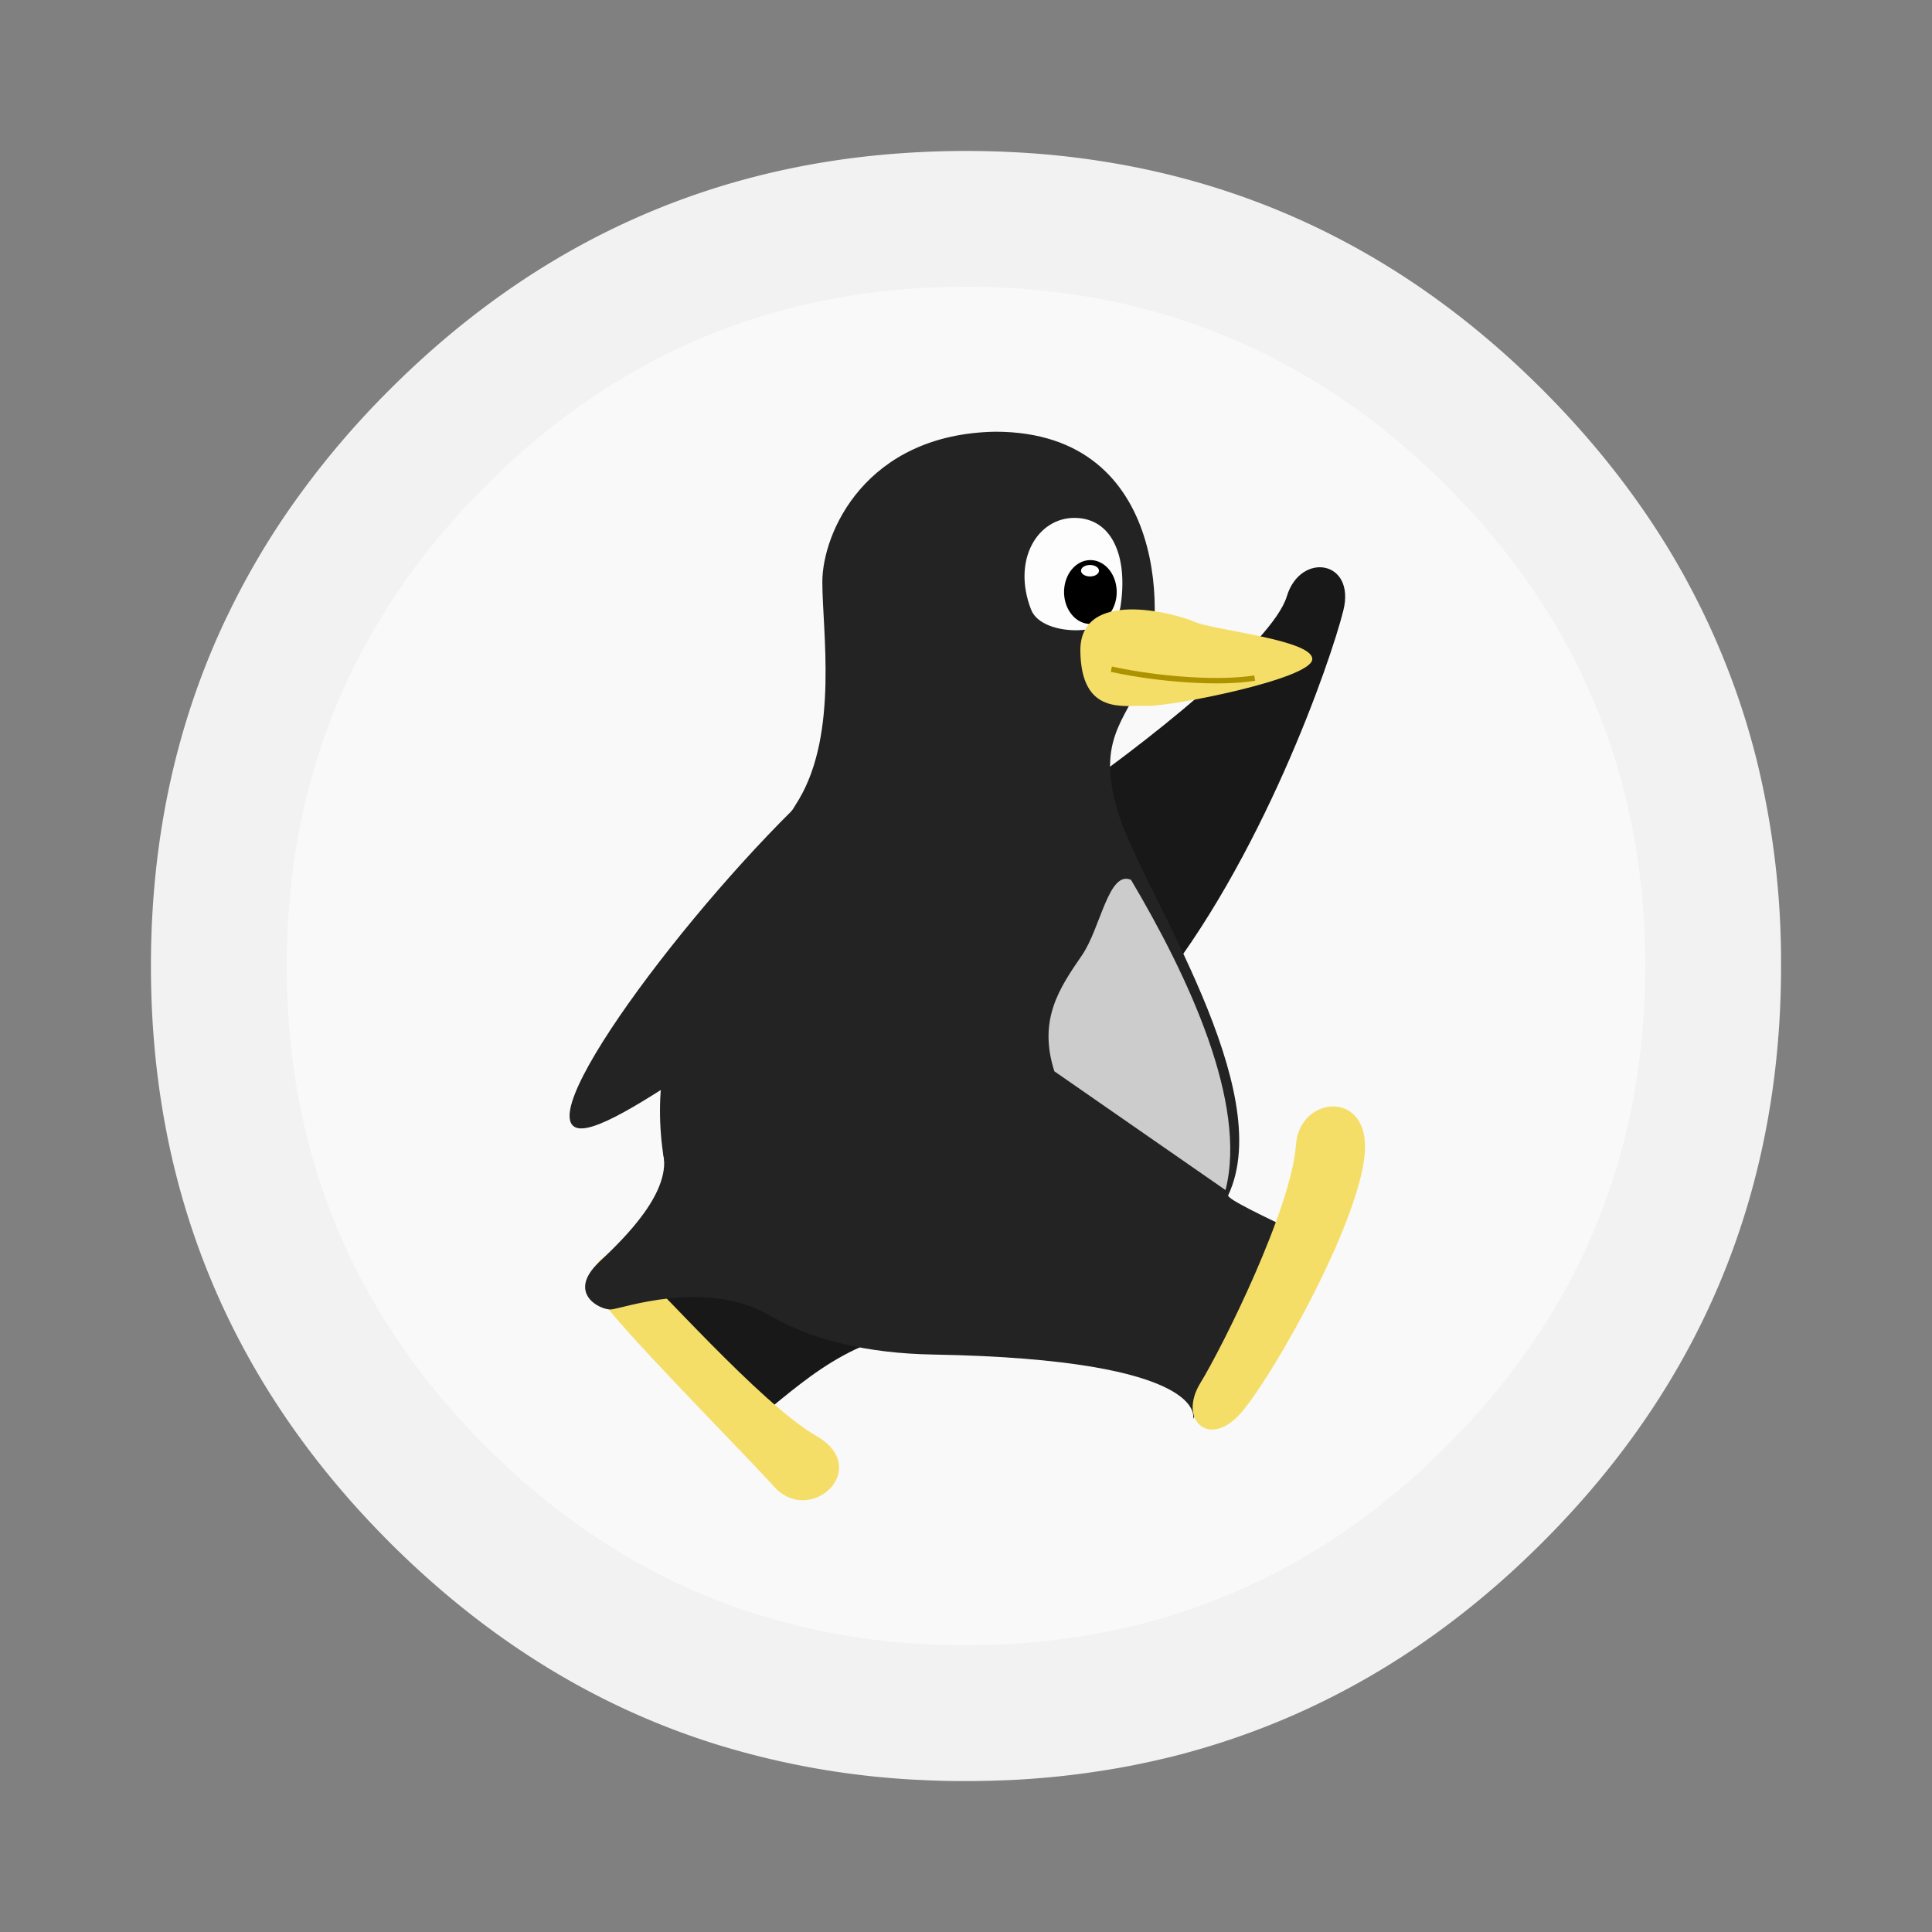
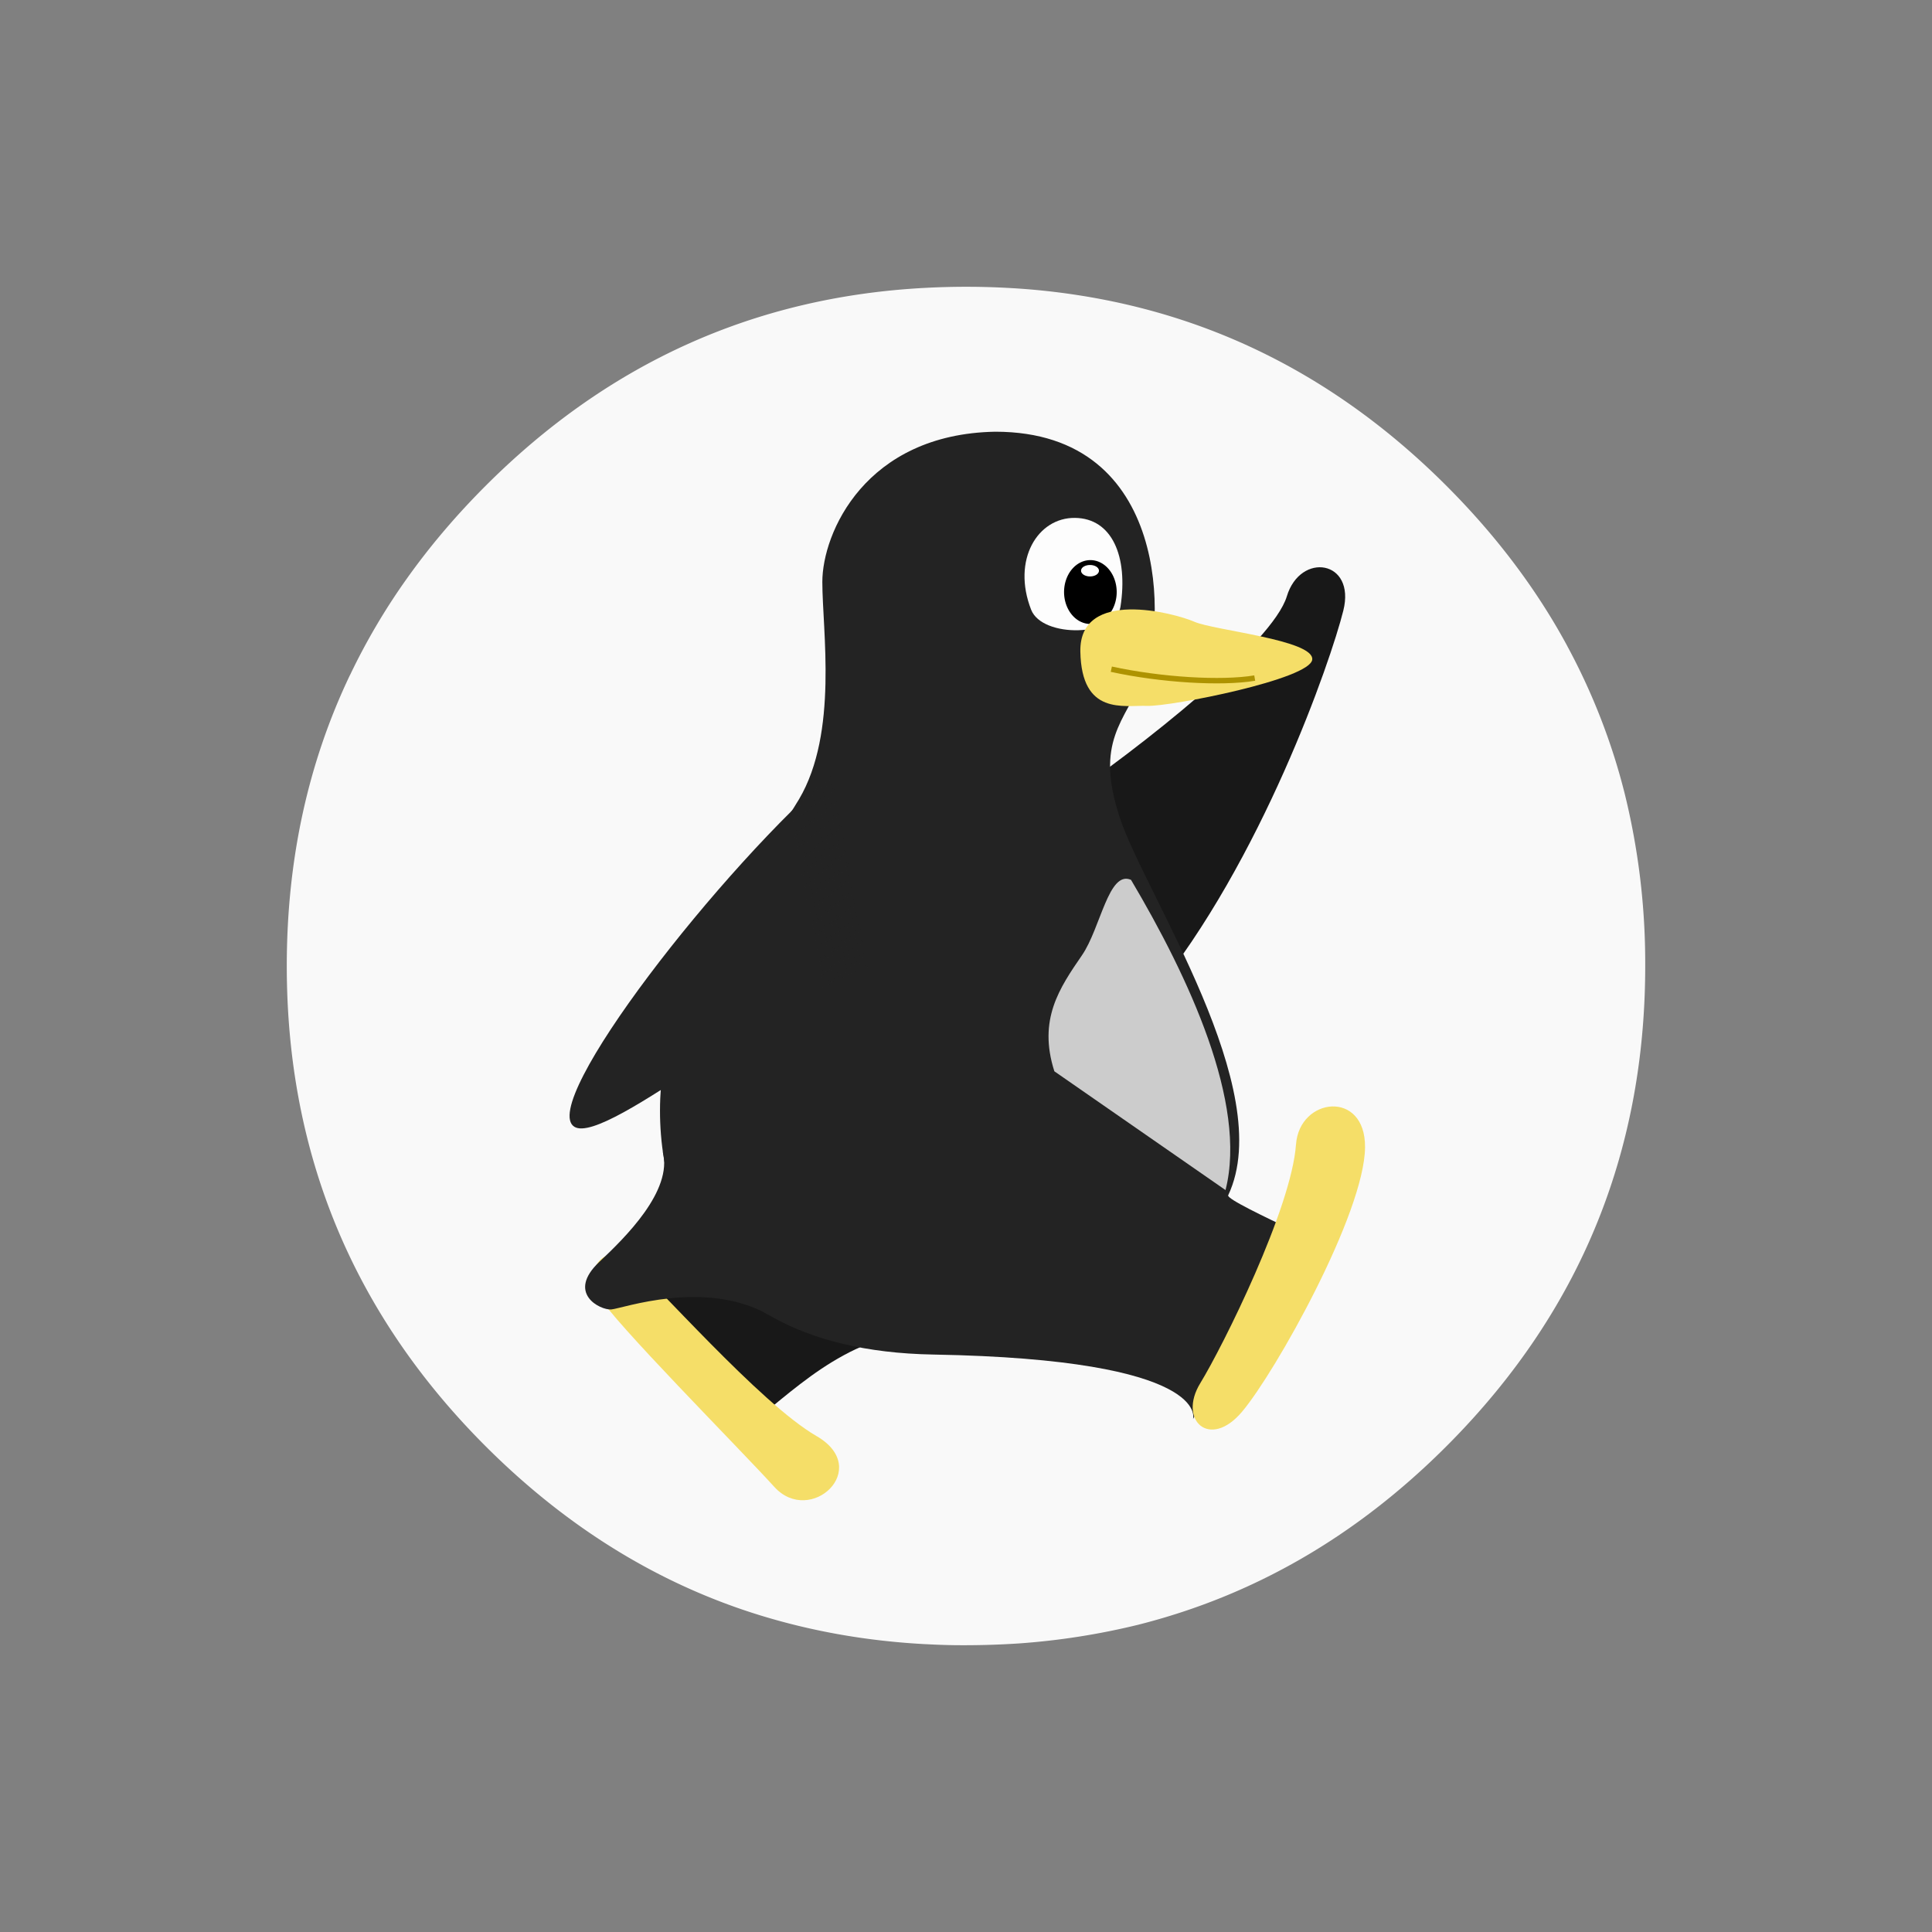
<svg xmlns="http://www.w3.org/2000/svg" width="64" height="64" image-rendering="optimizeSpeed">
  <rect width="100%" height="100%" fill="#808080" stroke="none" />
  <defs>
    <linearGradient id="a" x1="-20.542" x2="-23.085" y1="40.856" y2="43.297" gradientTransform="translate(130.67 12.607) scale(1.914)" gradientUnits="userSpaceOnUse">
      <stop offset="0" stop-color="#a9a9a9" />
      <stop offset="1" stop-color="#a9a9a9" stop-opacity="0" />
    </linearGradient>
    <linearGradient id="b" x1="-46.135" x2="-43.234" y1="23.19" y2="22.645" gradientTransform="translate(130.67 12.607) scale(1.914)" gradientUnits="userSpaceOnUse">
      <stop offset="0" stop-color="#232323" />
      <stop offset="1" stop-color="#232323" stop-opacity="0" />
    </linearGradient>
  </defs>
-   <path fill="#f2f2f2" d="M55.9 19.278a25.427 25.427 0 0 0-.438-.778c-1.16-1.973-2.62-3.844-4.367-5.592-4.153-4.153-8.99-6.672-14.51-7.553a27.665 27.665 0 0 0-2.863-.306 30.585 30.585 0 0 0-3.318-.006c-6.77.349-12.602 2.972-17.496 7.865a28.826 28.826 0 0 0-3.129 3.684 25.587 25.587 0 0 0-2.265 3.844h-.002Q5 25.697 5 32c0 7.456 2.637 13.823 7.908 19.094 3.244 3.24 6.896 5.486 10.931 6.724a27.147 27.147 0 0 0 6.564 1.142h.023c.486.025.95.04 1.402.04h.171c.59 0 1.173-.018 1.722-.046l.398-.026a28.296 28.296 0 0 0 3.358-.44c.454-.089.903-.19 1.338-.295 4.622-1.161 8.704-3.524 12.28-7.099 2.78-2.78 4.827-5.863 6.14-9.256 1.055-2.725 1.639-5.651 1.747-8.78.012-.346.018-.701.018-1.058v-.172a28.087 28.087 0 0 0-.818-6.693 29.422 29.422 0 0 0-.21-.778 24.077 24.077 0 0 0-.483-1.507 25.354 25.354 0 0 0-1.59-3.572z" />
  <path fill="#f9f9f9" d="M51.917 21.398a21.186 21.186 0 0 0-.365-.648c-.967-1.645-2.183-3.204-3.64-4.66-3.46-3.46-7.49-5.56-12.091-6.295a23.06 23.06 0 0 0-2.386-.255 25.487 25.487 0 0 0-2.765-.005c-5.642.291-10.501 2.477-14.58 6.555-.977.977-1.847 2-2.608 3.07a21.33 21.33 0 0 0-1.887 3.203h-.002Q9.5 26.747 9.5 32c0 6.214 2.197 11.52 6.59 15.912 2.703 2.7 5.747 4.572 9.11 5.604 1.752.536 3.565.85 5.47.95h.019c.405.022.791.034 1.168.034H32a27.783 27.783 0 0 0 1.766-.06 23.58 23.58 0 0 0 3.914-.612c3.851-.968 7.253-2.936 10.232-5.916 2.317-2.317 4.023-4.886 5.117-7.713.88-2.271 1.366-4.71 1.456-7.317.01-.288.015-.584.015-.882v-.143a23.403 23.403 0 0 0-.682-5.577 24.482 24.482 0 0 0-.174-.648c-.048-.163-.095-.327-.15-.501a21.126 21.126 0 0 0-1.578-3.733z" />
  <g stroke-width="3.136">
    <g fill-rule="evenodd">
      <path fill="url(#a)" d="m67.711 75.562 27.105 17.889-3.947 9.453S68.412 84.894 67.71 75.562z" transform="translate(14.62 13.901) scale(.287)" />
      <path fill="#181818" d="M34.976 26.68c2.904-1.983 7.186-5.384 7.652-6.926.447-1.48 2.29-1.201 1.871.474-.418 1.676-2.709 8.295-6.311 12.707M20.286 41.677c1.644-.483 2.563-2.378 3.767-3.565 2.18 2.001 13.533 5.85 7.632 5.948-3.032-.175-4.797 1.472-6.449 2.815z" />
      <path fill="#232323" d="M32.968 14.301c-4.305.079-5.727 3.357-5.727 4.976 0 1.62.532 4.986-.771 7.197-.861 1.462-3.59 4.924-4.363 8.167-.773 3.239-.17 10.072 8.807 10.23 9.242.162 8.607 2.137 8.607 2.137l3.28-6.265c-.858-.41-2.17-1.031-2.116-1.147 1.648-3.493-2.764-9.989-3.593-12.517-.83-2.528.145-3.153.817-4.693.671-1.54.944-8.085-4.941-8.085z" />
      <path fill="#f5de68" d="M20.843 41.79c-.813-.65-1.512.25-1.025 1.116.487.867 4.64 5.035 5.832 6.349 1.192 1.313 3.269-.605 1.394-1.686-1.874-1.081-5.388-5.129-6.201-5.78z" />
      <path fill="#232323" d="M21.956 38.15c.338 1.296-1.252 2.85-2.101 3.65-1.105 1.039.028 1.605.394 1.577.366-.029 3.089-1.013 5.202.17" />
      <path fill="#fdfdfd" d="M35.61 17.156c-1.235-.015-2.097 1.39-1.452 3.042.37.947 2.803.895 2.958-.092.263-1.683-.284-2.937-1.506-2.95z" />
      <path d="M35.504 18.864a.872 1.058 0 0 1 1.231-.002.872 1.058 0 0 1 .005 1.494.872 1.058 0 0 1-1.231.01.872 1.058 0 0 1-.012-1.494" />
      <path fill="#f5de68" d="M38.002 23.383c.78.026 5.416-.885 5.468-1.537.052-.65-3.255-.963-3.906-1.25-.651-.286-3.815-1.13-3.776.99.04 2.121 1.432 1.771 2.214 1.797z" />
    </g>
    <path fill="none" stroke="#ae9300" stroke-width=".18" d="M36.814 22.168c1.647.358 3.646.479 4.75.294" />
    <path fill="none" d="M38.002 23.383c.78.026 5.416-.885 5.468-1.537.052-.65-3.255-.963-3.906-1.25-.651-.286-3.815-1.13-3.776.99.04 2.121 1.432 1.771 2.214 1.797z" />
    <path fill="url(#b)" fill-rule="evenodd" d="M45.836 40.168c-13.512 11.442-34.729 38.79-30.485 41.45 3.66 2.293 25.475-16.621 34.7-18.55" transform="translate(14.62 13.901) scale(.287)" />
-     <path fill="none" d="M26.26 26.863c-2.456 2.603-5.963 6.734-7.068 8.974-1.092 1.727.17 2.372 1.65.954 2.01-1.11 5.024-3.743 6.999-4.156" />
    <g fill-rule="evenodd">
      <path fill="#f5de68" d="M42.932 37.913c.11-1.565 2.301-1.825 2.287.09-.016 2.178-2.965 7.447-4.075 8.763-1.07 1.268-2.133.277-1.383-.947s3.023-5.795 3.17-7.906z" />
      <path fill="#ccc" d="M37.468 29.147c-.745-.33-1.007 1.597-1.626 2.497-.745 1.085-1.463 2.129-.915 3.844l5.67 3.935c.732-2.878-1.229-7.068-3.13-10.276z" />
      <path fill="#fff" d="M35.898 18.772a.297.19 0 0 1 .42 0 .297.19 0 0 1 .001.267.297.19 0 0 1-.42.001.297.19 0 0 1-.004-.267" />
    </g>
  </g>
</svg>